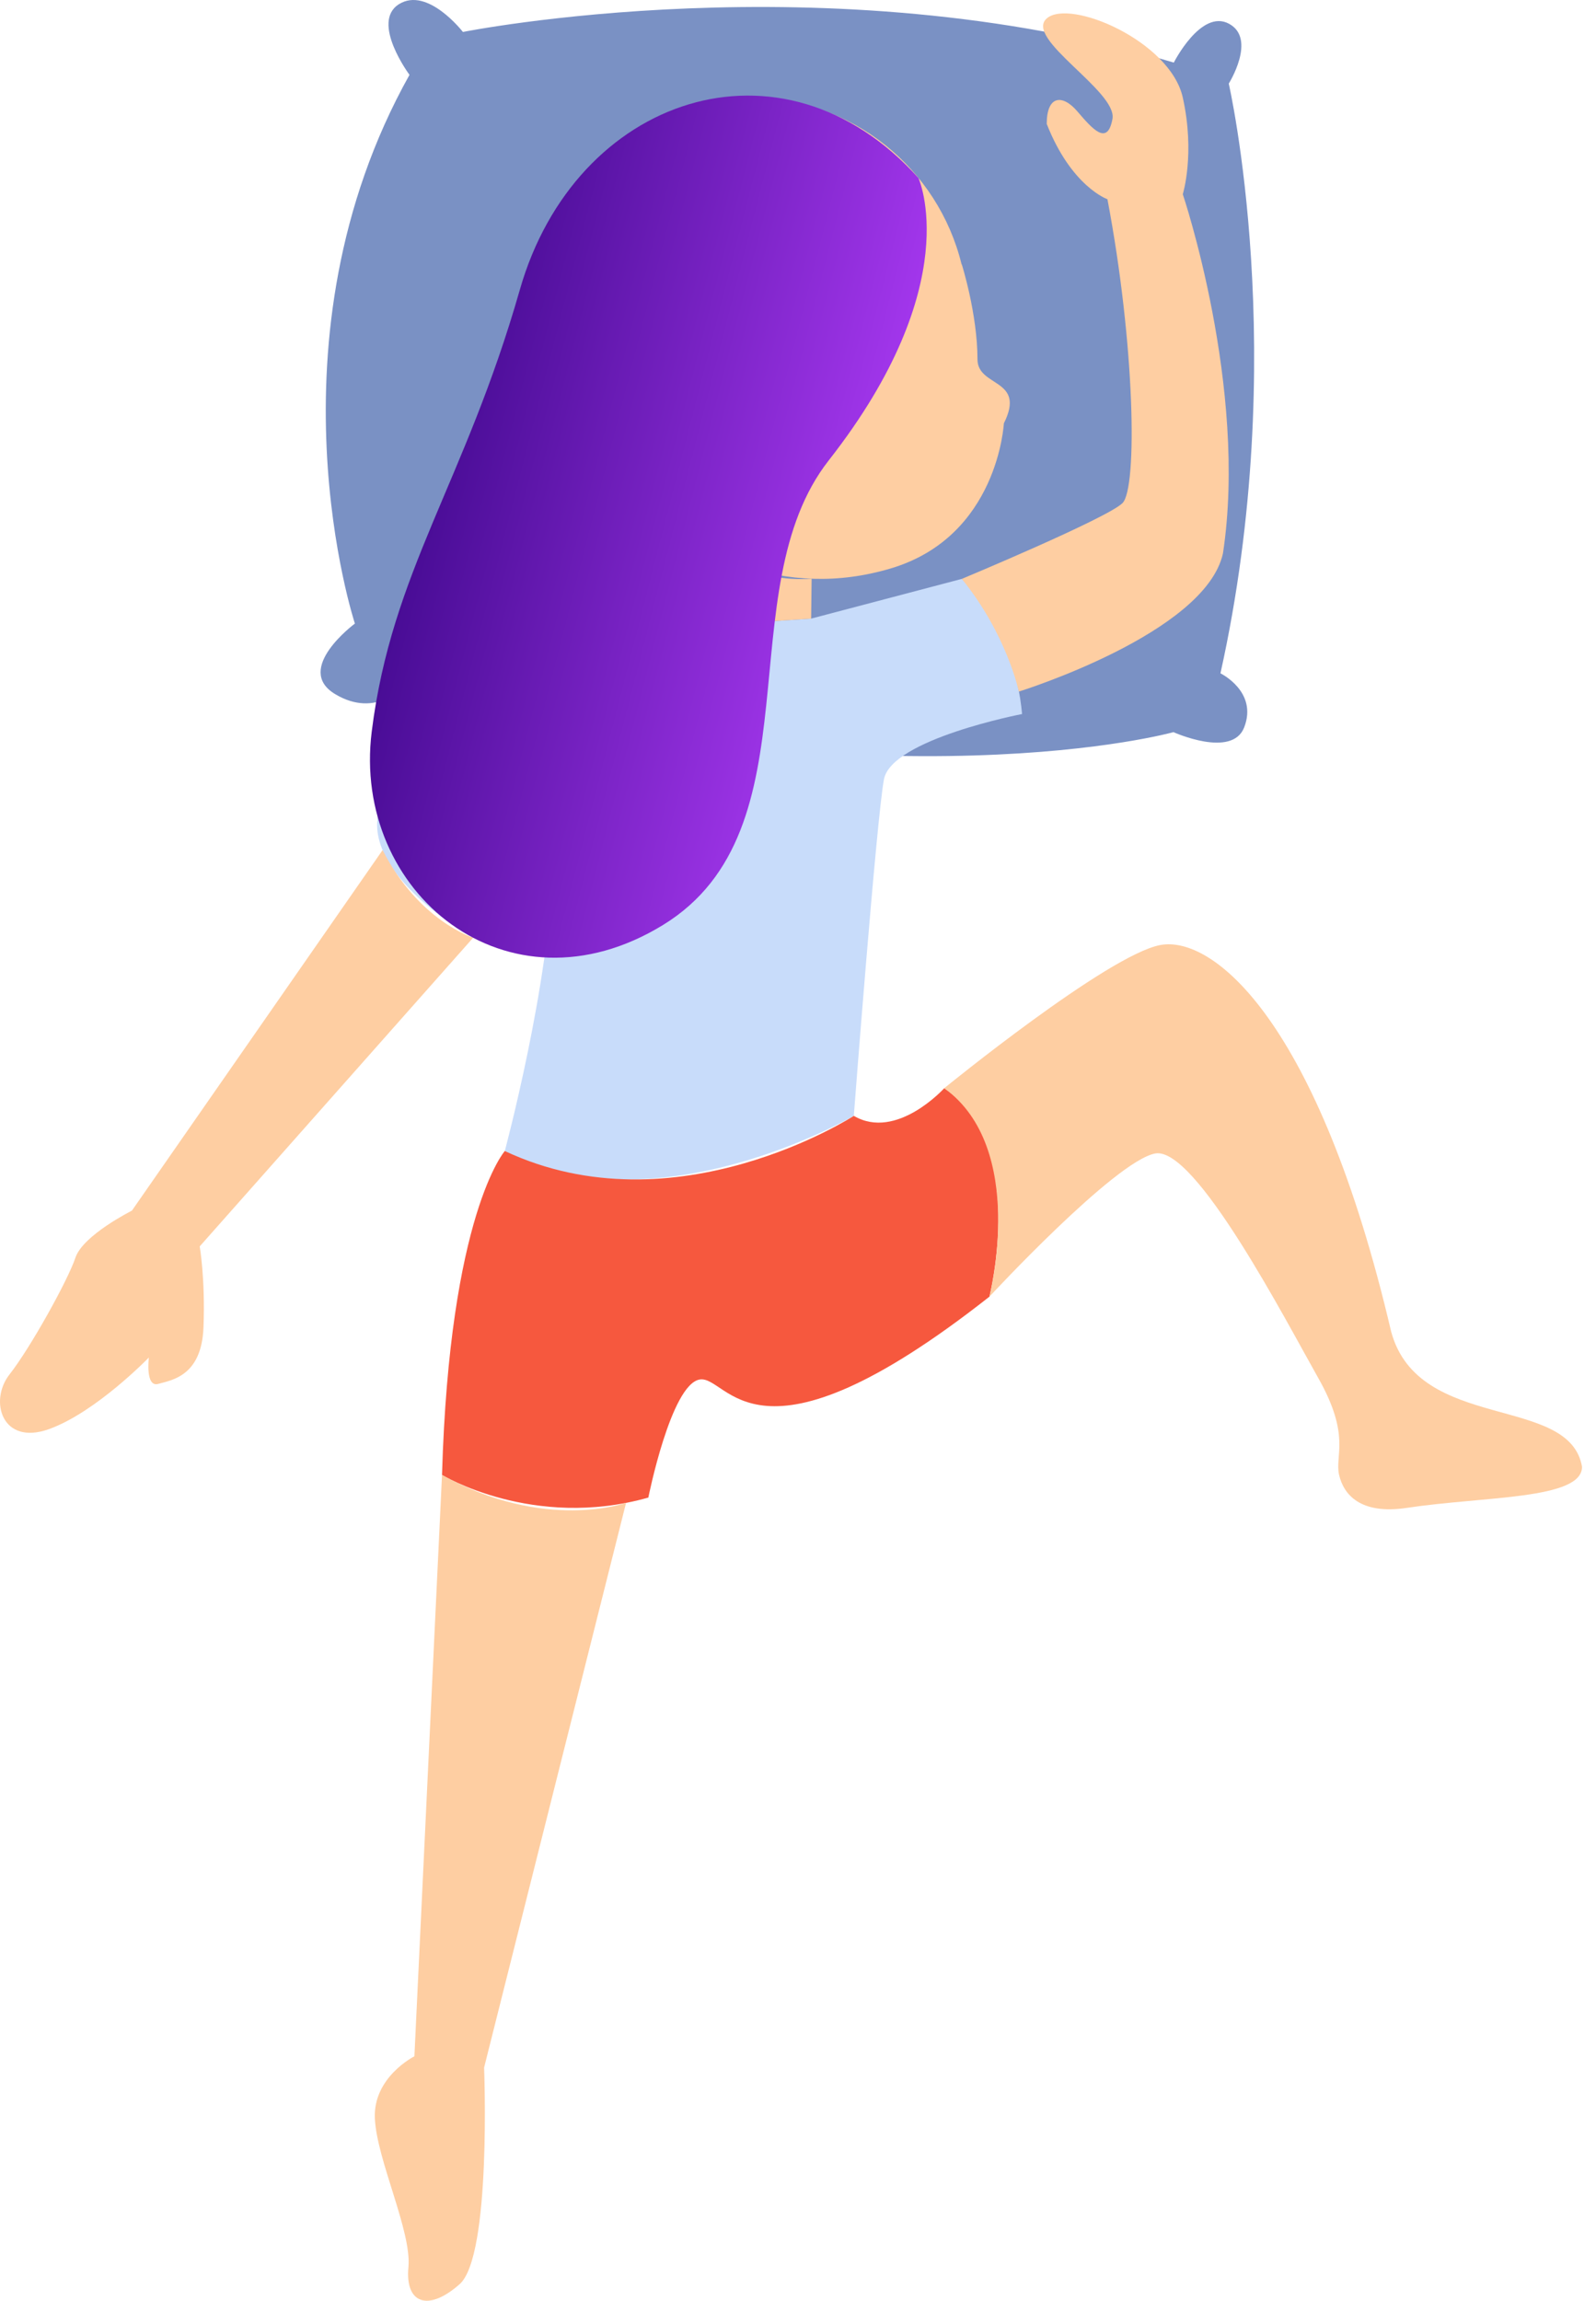
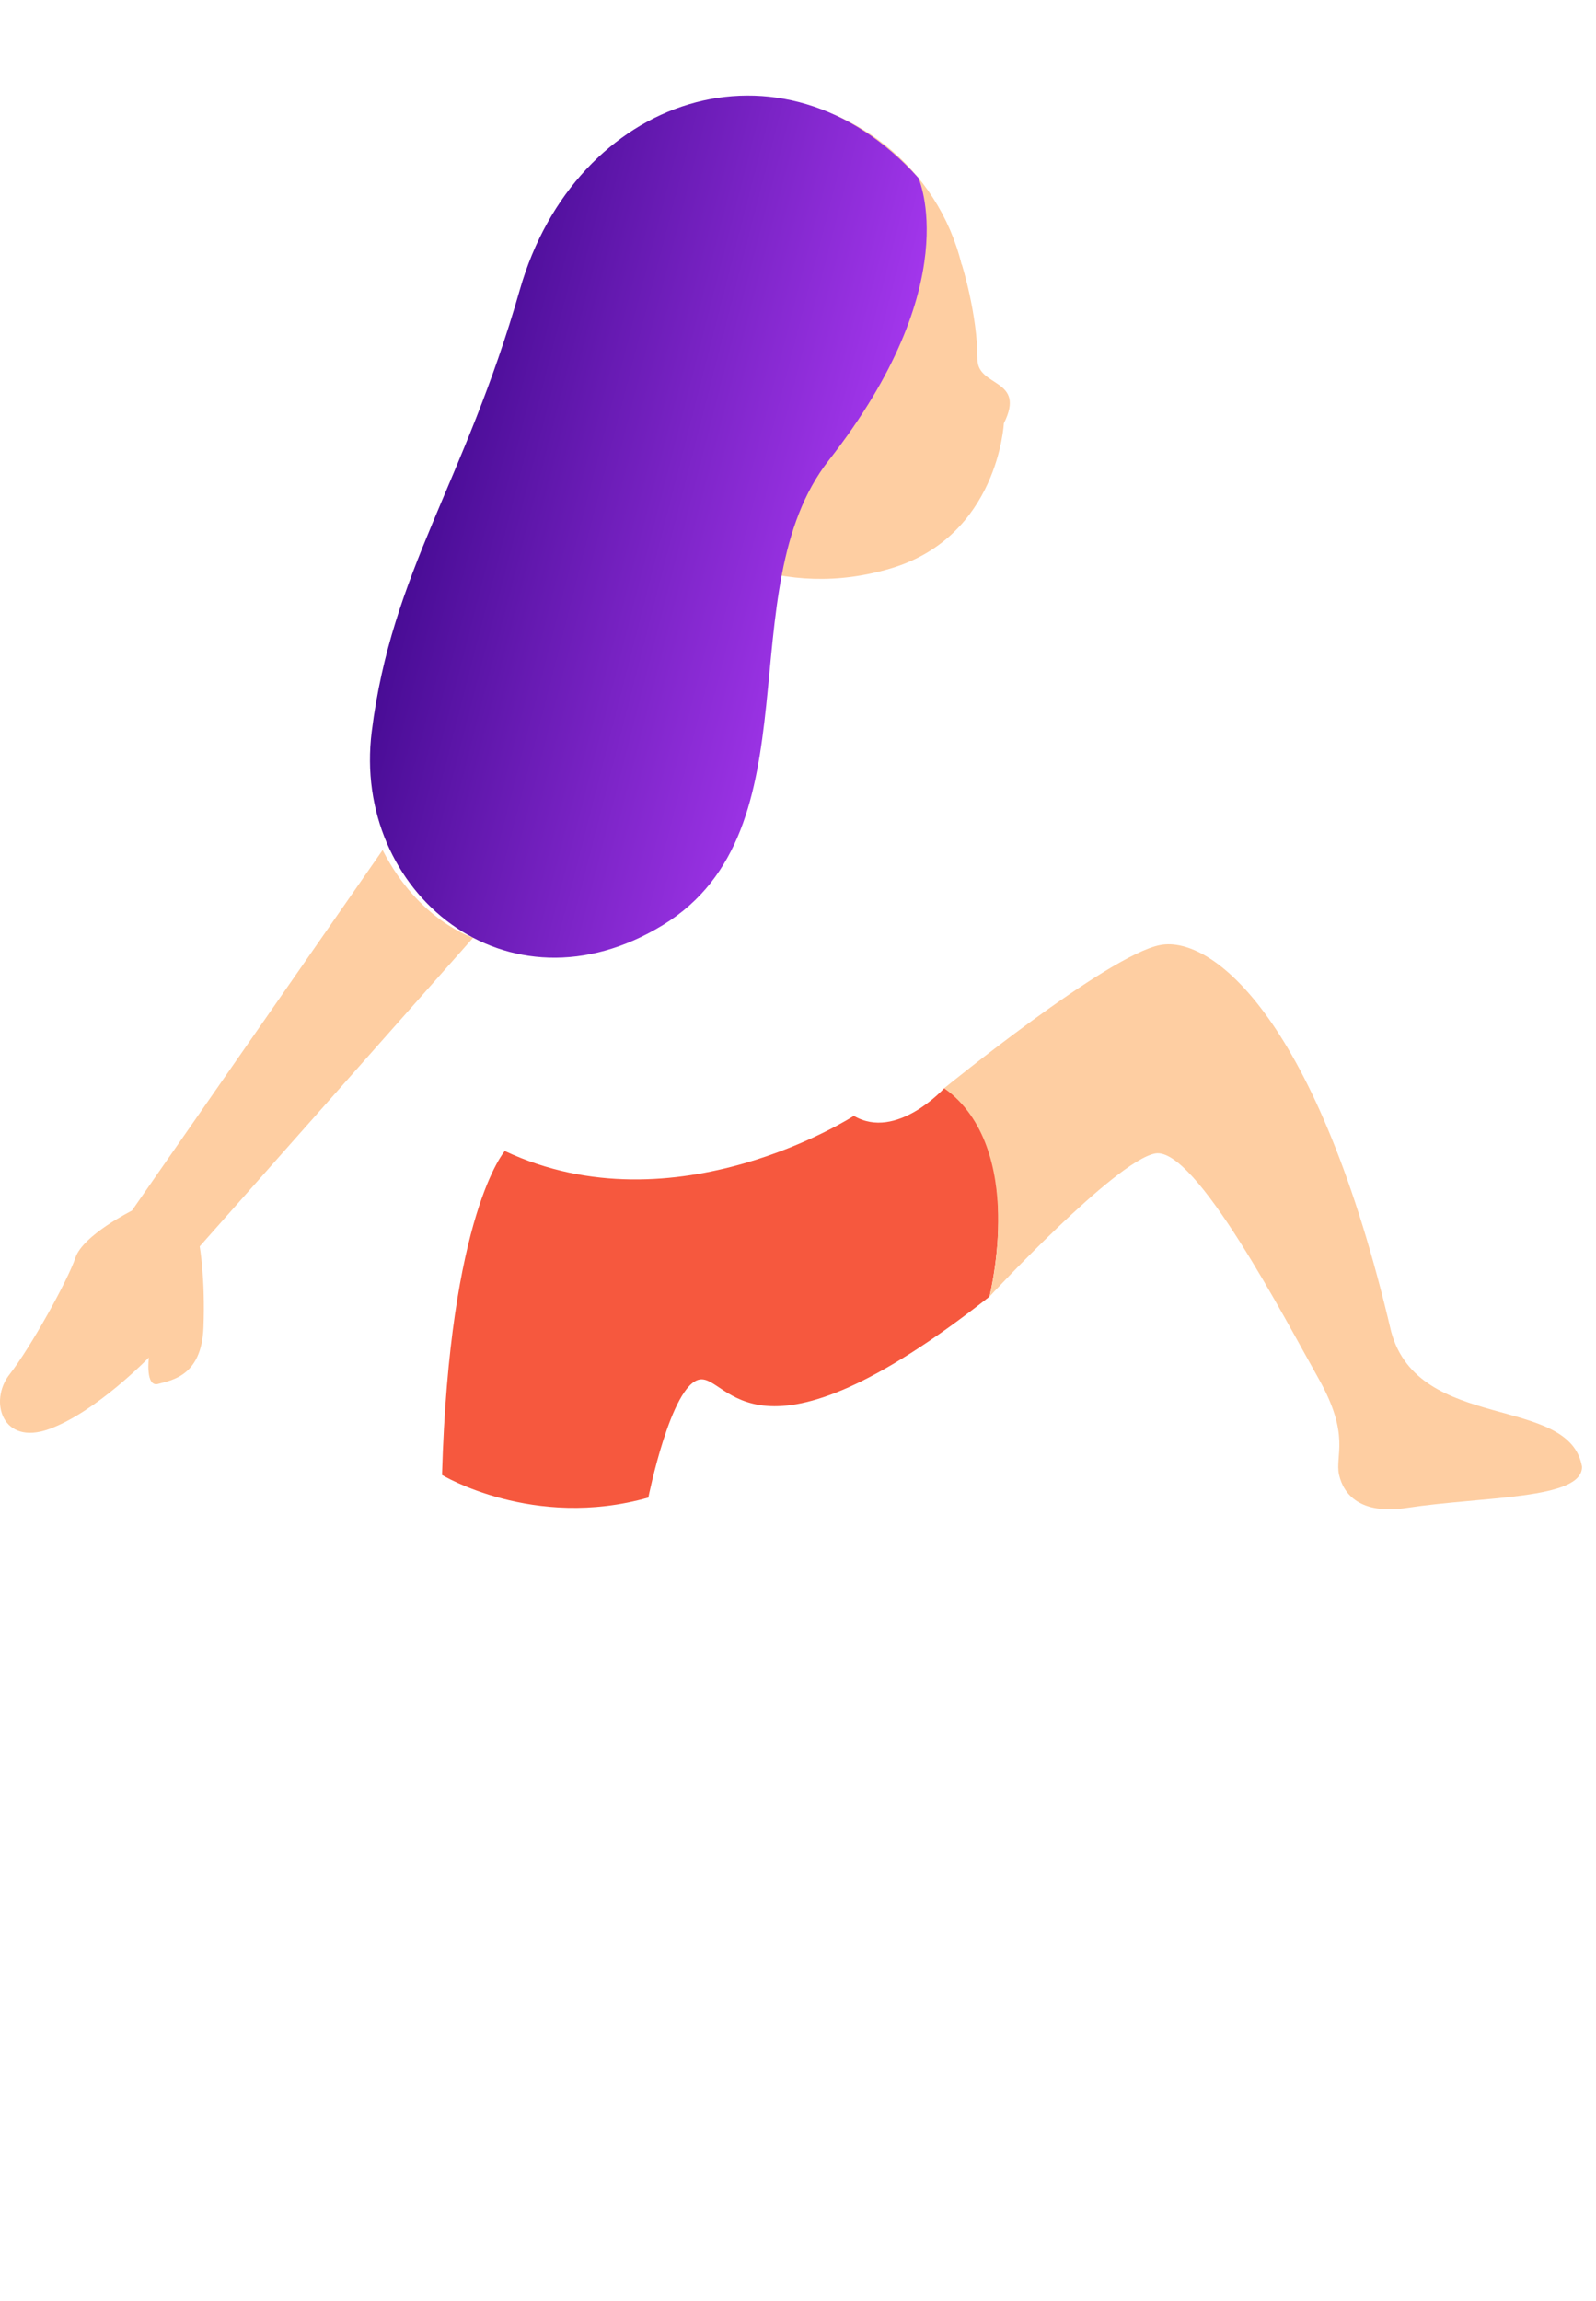
<svg xmlns="http://www.w3.org/2000/svg" width="111" height="160" viewBox="0 0 111 160" fill="none">
-   <path d="M32.195 2.223C32.195 2.223 57.541 -2.856 81.637 4.352C81.637 4.352 83.53 0.604 85.475 1.651C87.42 2.699 85.459 5.814 85.459 5.814C85.459 5.814 89.793 24.712 84.881 46.826C84.881 46.826 87.498 48.092 86.532 50.583C85.688 52.76 81.613 50.915 81.613 50.915C81.613 50.915 62.367 56.318 28.122 47.692C28.122 47.692 26.185 50.007 23.298 48.264C20.411 46.521 24.682 43.365 24.682 43.365C24.682 43.365 18.179 23.621 28.48 5.205C28.48 5.205 25.756 1.54 27.747 0.291C29.736 -0.959 32.195 2.223 32.195 2.223Z" fill="#7A91C4" />
  <path d="M67.983 24.989C67.983 21.846 66.893 18.389 66.893 18.389C66.893 18.389 66.881 18.393 66.879 18.393C65.256 11.733 59.267 6.782 52.108 6.782C43.702 6.782 36.888 13.597 36.888 22.003C36.888 26.622 38.954 30.754 42.204 33.545C42.218 33.557 42.224 33.572 42.239 33.584C42.291 33.632 42.346 33.675 42.398 33.721C42.412 33.733 42.425 33.745 42.439 33.756C48.084 38.712 54.578 41.728 61.958 39.528C69.424 37.301 69.817 29.442 69.817 29.442C71.389 26.298 67.983 26.954 67.983 24.989Z" fill="#FECEA2" />
-   <path d="M56.414 43.02L66.892 40.258C66.892 40.258 70.559 43.719 71.084 49.656C71.084 49.656 62.002 51.403 61.478 54.197C60.954 56.991 59.382 77.599 59.382 77.599C59.382 77.599 45.62 85.632 35.108 80.044C35.108 80.044 38.251 68.343 38.426 60.31L32.907 65.214C32.907 65.214 25.635 61.174 26.267 56.812C26.267 56.812 35.457 44.417 45.936 43.719C56.414 43.02 56.414 43.02 56.414 43.02Z" fill="#C8DCFA" />
-   <path d="M66.893 40.258C66.893 40.258 77.022 36.034 78.069 34.986C79.117 33.938 78.942 23.984 77.021 13.855C77.021 13.855 74.514 12.982 72.799 8.616C72.799 6.647 73.878 6.52 74.926 7.743C75.974 8.965 77.022 10.188 77.371 8.267C77.721 6.345 71.198 2.678 72.8 1.281C74.403 -0.116 81.389 2.853 82.261 6.782C83.134 10.712 82.261 13.506 82.261 13.506C82.261 13.506 86.801 26.954 85.056 38.48C83.833 44.068 70.859 48.094 70.859 48.094C70.859 48.094 70.037 44.132 66.893 40.258Z" fill="#FECEA2" />
  <path d="M26.61 59.116L9.174 84.191C9.174 84.191 5.769 85.894 5.245 87.465C4.721 89.037 2.101 93.752 0.66 95.585C-0.78 97.419 0.136 100.563 3.411 99.384C6.685 98.204 10.353 94.406 10.353 94.406C10.353 94.406 10.091 96.502 11.008 96.24C11.925 95.977 14.021 95.716 14.152 92.31C14.283 88.905 13.889 86.678 13.889 86.678L32.907 65.212C32.907 65.214 29.114 64.036 26.61 59.116Z" fill="#FECEA2" />
  <path d="M35.108 80.044C35.108 80.044 31.265 84.41 30.742 102.573C30.742 102.573 37.086 106.414 45.091 104.145C45.091 104.145 46.662 96.286 48.657 95.936C50.651 95.587 52.398 103.097 68.813 90.174C68.813 90.174 71.507 79.485 65.67 75.678C65.67 75.678 62.352 79.345 59.383 77.6C59.383 77.6 46.983 85.632 35.108 80.044Z" fill="#F6583E" />
-   <path d="M30.742 102.572L28.821 143.001C28.821 143.001 25.939 144.441 26.071 147.323C26.202 150.204 28.642 155.182 28.405 157.67C28.167 160.159 29.739 160.814 31.965 158.85C34.192 156.885 33.668 143.787 33.668 143.787L43.542 104.512C43.542 104.512 37.903 106.545 30.742 102.572Z" fill="#FECEA2" />
  <path d="M65.67 75.677C65.67 75.677 77.021 66.421 80.689 65.722C84.356 65.024 91.691 70.962 96.756 92.617C98.678 99.642 109.156 96.939 110.029 102.004C110.029 104.293 103.204 104.052 97.848 104.861C94.573 105.355 93.439 103.896 93.133 102.571C92.82 101.216 93.963 99.864 91.692 95.847C89.421 91.831 83.134 79.693 80.341 80.217C77.546 80.741 68.815 90.172 68.815 90.172C68.815 90.172 71.477 79.859 65.67 75.677Z" fill="#FECEA2" />
-   <path d="M56.448 40.243L56.414 43.02L48.656 43.537L49.188 38.357C49.188 38.357 52.604 40.549 56.448 40.243Z" fill="#FECEA2" />
  <path d="M63.874 12.377C63.874 12.377 67.261 19.74 57.637 32.018C50.584 41.015 56.938 57.69 46.111 64.326C35.283 70.962 24.455 62.056 25.853 50.879C27.25 39.702 32.314 33.59 36.156 20.143C39.998 6.695 54.393 1.817 63.874 12.377Z" fill="url(#paint0_linear_12_2834)" />
  <defs>
    <linearGradient id="paint0_linear_12_2834" x1="26.892" y1="36.625" x2="63.737" y2="46.086" gradientUnits="userSpaceOnUse">
      <stop stop-color="#42098F" />
      <stop offset="1" stop-color="#B53FFE" />
    </linearGradient>
  </defs>
</svg>